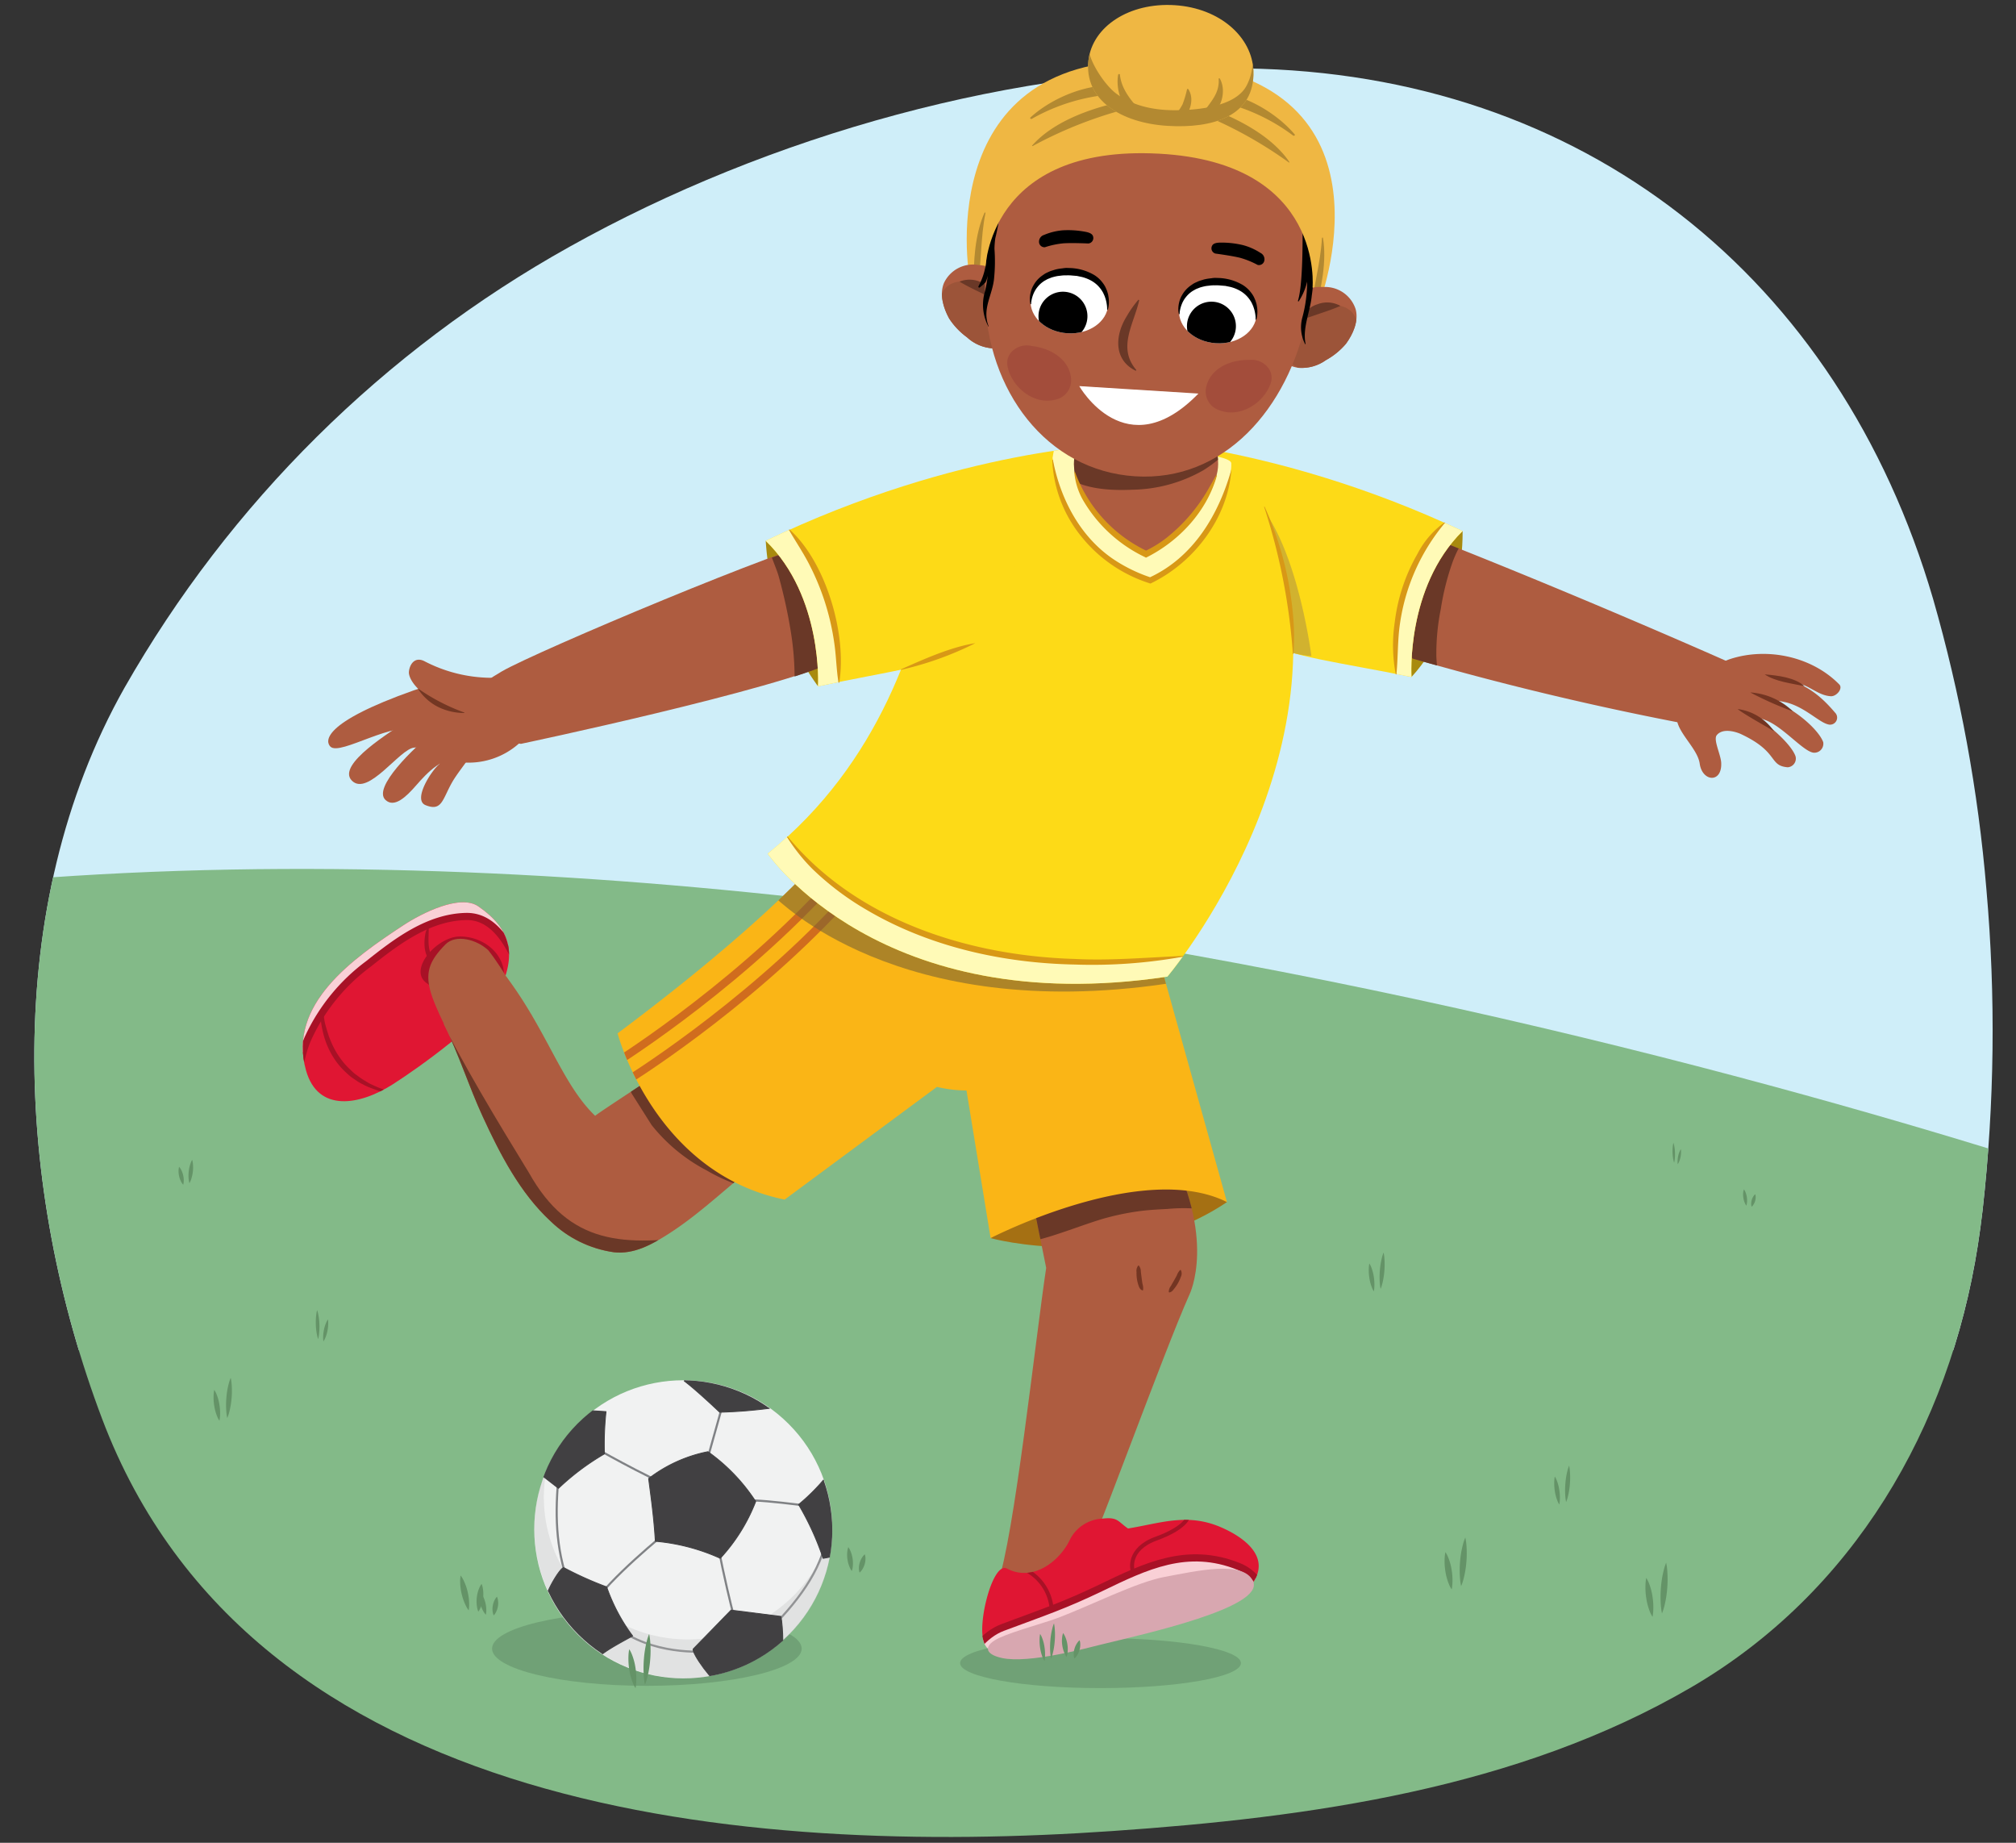
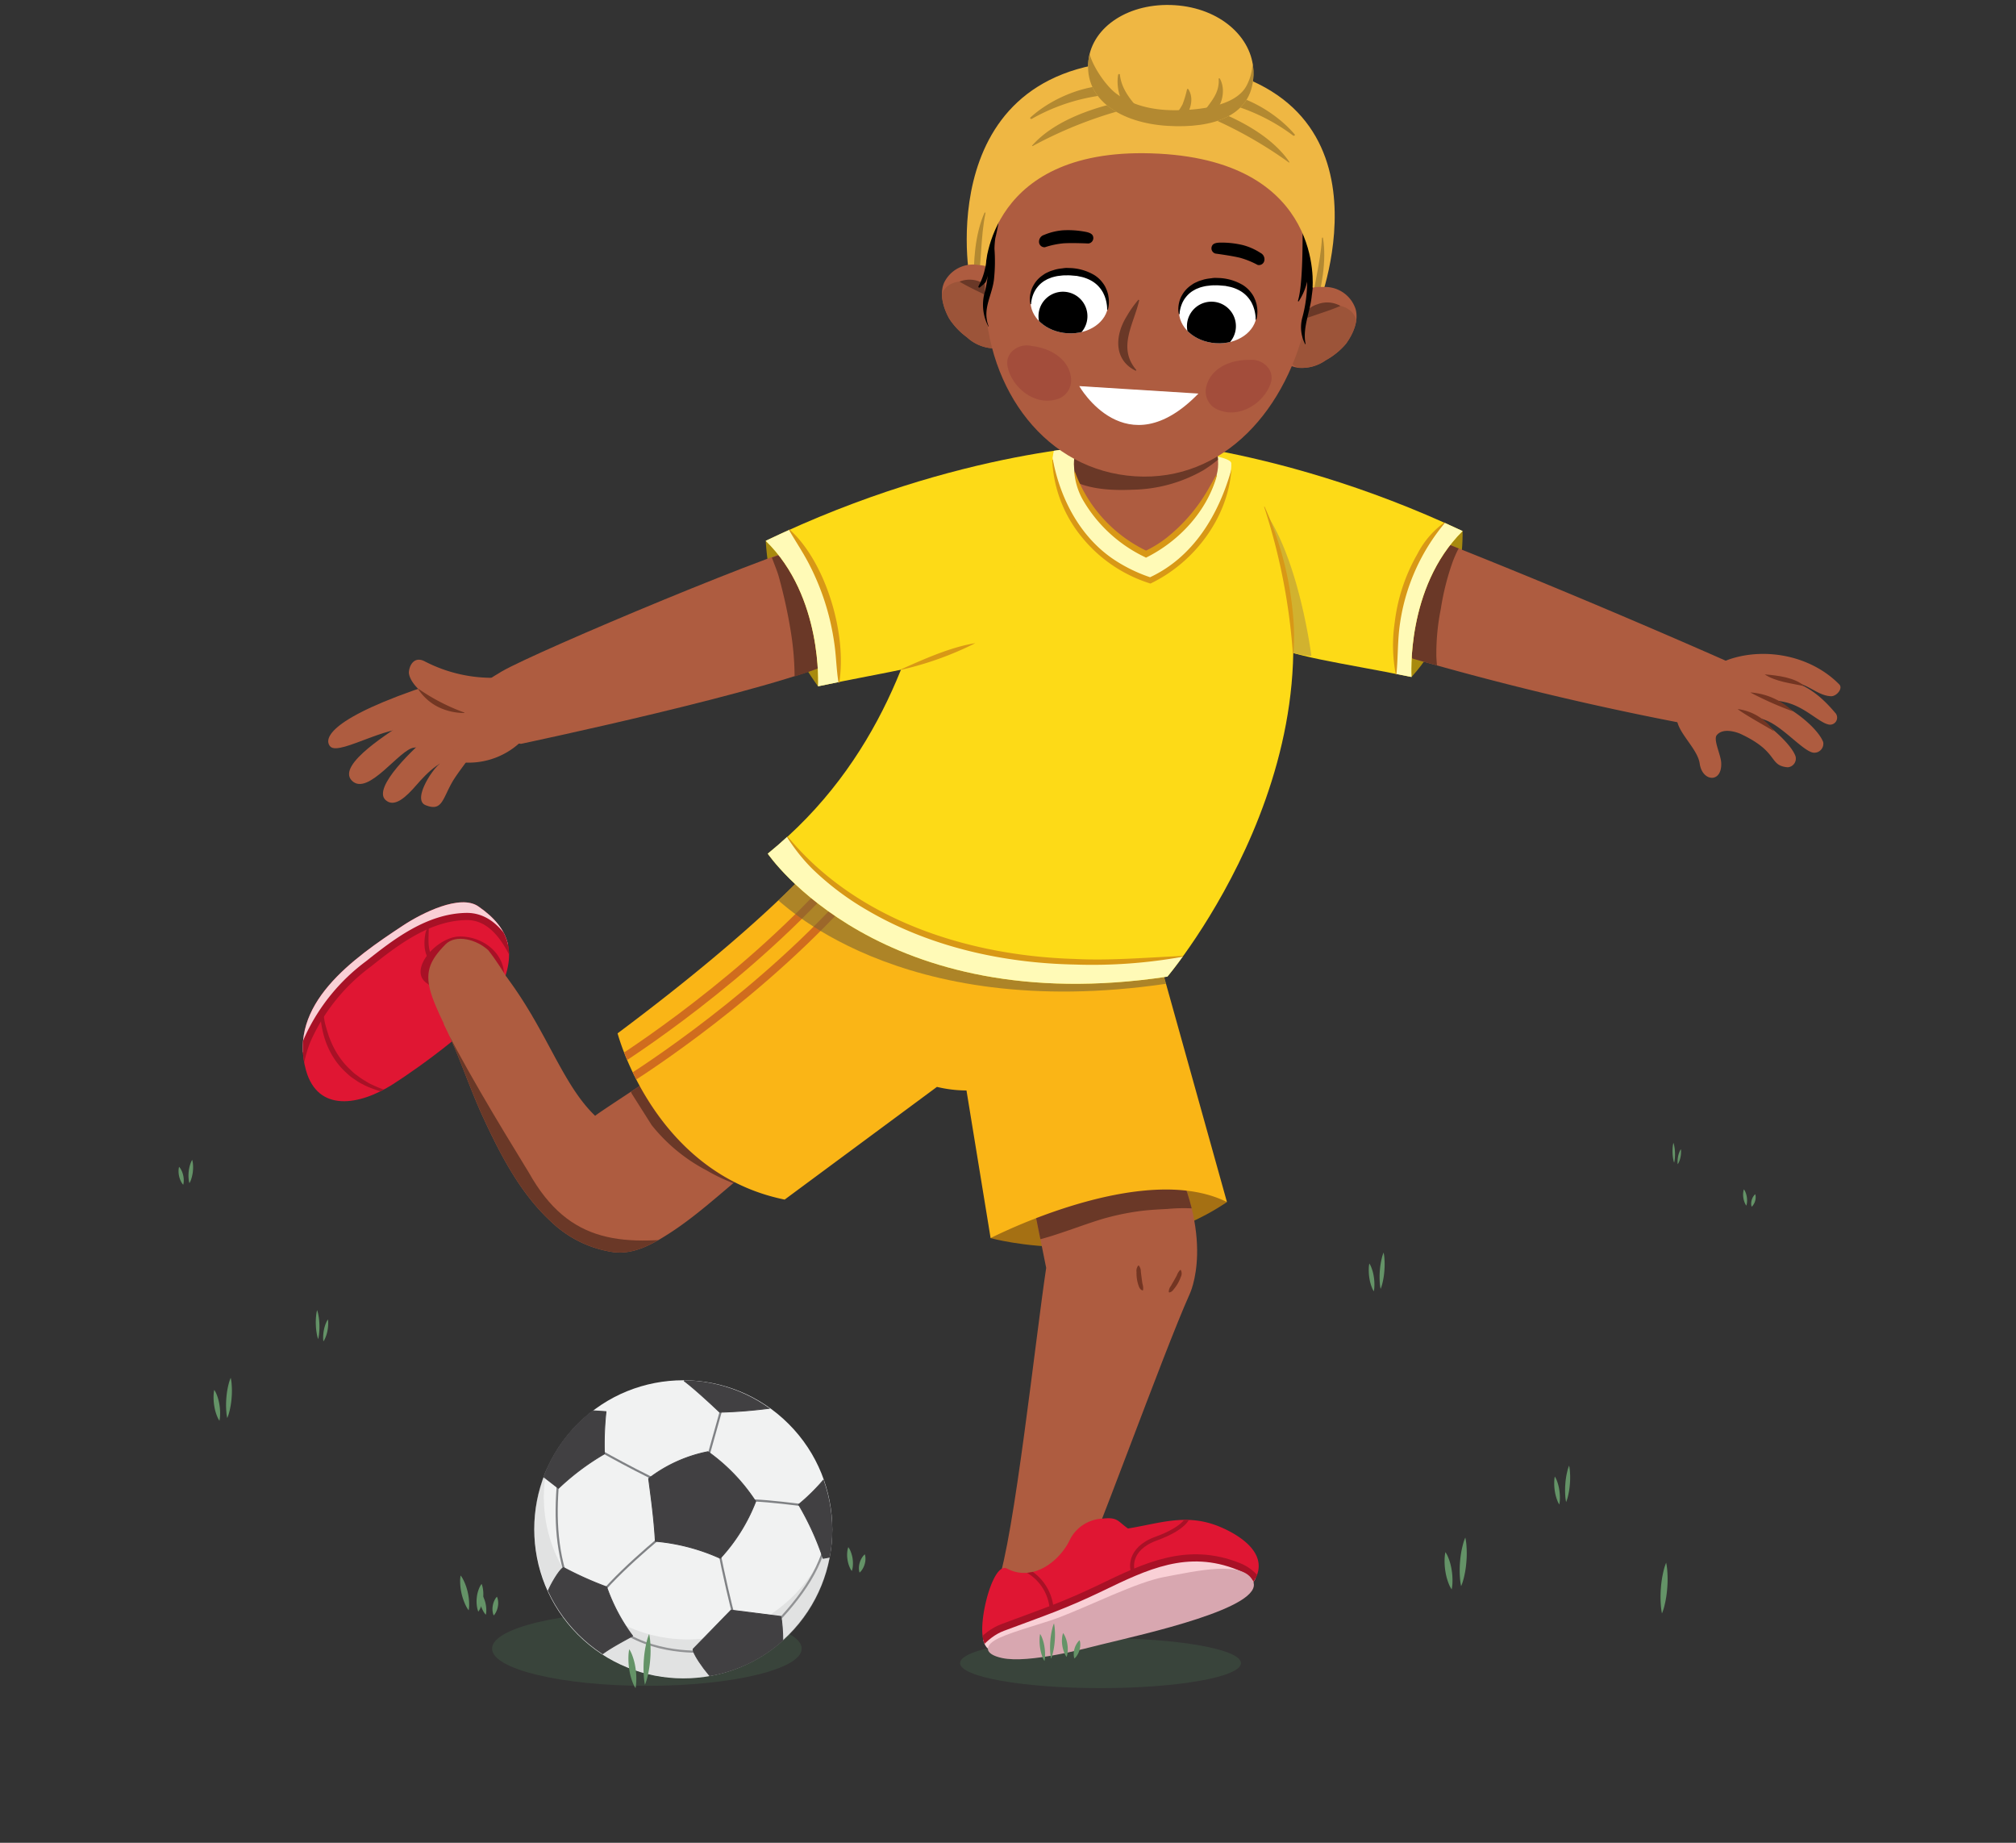
<svg xmlns="http://www.w3.org/2000/svg" width="380" height="347.282" viewBox="0 0 380 347.282">
  <rect x="0" y="0" width="380" height="347.282" fill="#333333" stroke="none" />
  <defs>
    <clipPath id="a">
      <path d="M-40.14,167.512A283.746,283.746,0,0,0-50.195,112.76C-67.949,52.1-116.143,13.721-179.759,12.815c-42.99-.612-89.919,12.635-127.44,33.6a219.7,219.7,0,0,0-83.911,83.144c-23.293,41.305-20.568,94.464-4.212,137.718,28.34,74.943,121.959,82.421,190.372,77.706,37.324-2.572,76.411-7.969,109.236-27.13,30.449-17.778,48.577-48.8,53.958-83.268q.516-3.306.9-6.63A303.273,303.273,0,0,0-40.14,167.512Z" fill="none" />
    </clipPath>
    <clipPath id="b">
-       <path d="M374.423,167.6a283.671,283.671,0,0,0-10.056-54.752C346.613,52.192,298.42,13.809,234.8,12.9c-42.99-.612-89.92,12.634-127.441,33.6a219.707,219.707,0,0,0-83.911,83.144C.16,170.953,2.884,224.111,19.24,267.365c28.34,74.943,121.959,82.421,190.372,77.706,37.324-2.572,76.411-7.969,109.236-27.13,30.449-17.778,48.577-48.794,53.959-83.268q.516-3.306.9-6.63A303.346,303.346,0,0,0,374.423,167.6Z" fill="none" />
-     </clipPath>
+       </clipPath>
    <clipPath id="c">
      <path d="M219.75,215.568c9.766,17.76,4.462,28.376,4.462,28.376-5.014,11.192-17.89,47.166-23,58.341-1.638,4.156-3.03,7.039-9.186,4.964-2.152-.725-6.474-2.152-4-8.835,3.106-8.377,7.17-46.23,9.171-59.475l-3.907-19.382Z" fill="none" />
    </clipPath>
    <clipPath id="d">
      <path d="M74.082,204.314c4.9-3.128,17.205-11.9,19.849-17.182,3.616-7.221,2.4-12.064-3.768-16.321-3.436-2.371-10.657,1.277-14.146,3.572-9.494,6.244-21.869,14.894-18.328,27.369C59.937,209.668,67.75,208.359,74.082,204.314Z" fill="none" />
    </clipPath>
    <clipPath id="e">
      <path d="M95.474,184.109c-8.6-1.757-9.38,1.738-11.827,8.9,2.836,5.637,4.709,11.69,7.346,17.411,3.257,7.068,7.046,14.438,12.849,19.779a21.436,21.436,0,0,0,11.878,5.79c3.791.418,7.137-1.448,10.264-3.441,6.519-4.155,11.926-9.723,18.131-14.283-6.127-10.731-9.971-12.754-15.557-18.981-.352.452-16.016,10.548-16.375,11C105.955,204.305,103.123,194.3,95.474,184.109Z" fill="#ae5c40" />
    </clipPath>
    <clipPath id="f">
      <path d="M230.067,287.785c-6.341-2.7-11.347-.719-17.443.265-1.943-1.324-1.892-2.22-4.895-1.849a7.212,7.212,0,0,0-6.13,4.1c-1.838,3.8-6.826,7.912-11.782,5.307-2.932-1.541-6.577,12.686-3.6,15.081,6.043-.585,47.84-10.069,47.98-10.195C241.569,293.853,233.759,289.357,230.067,287.785Z" fill="none" />
    </clipPath>
    <clipPath id="g">
      <path d="M153.941,162.3s-9.96,11.858-37.531,32.435c0,0,6.844,26.312,31.492,31.333l28.705-21.24a24.082,24.082,0,0,0,5.569.676l4.546,27.82s28.6-14.767,44.55-6.791L218.3,180.088Z" fill="none" />
    </clipPath>
    <clipPath id="h">
      <path d="M97.134,126.459c5.184-4.546,50.067-23.051,56.775-23.93,10.758-1.41,18.778,15.14,3.545,22.054-11.671,5.7-60.223,16.183-60.223,16.183S81.189,140.441,97.134,126.459Z" fill="none" />
    </clipPath>
    <clipPath id="i">
      <path d="M261.769,98.2c31.448,12.037,62.926,26.152,62.926,26.152s-7.092,11.95-9.309,11.579a560.252,560.252,0,0,1-62.792-15.963C251.459,115.83,249.183,96.615,261.769,98.2Z" fill="none" />
    </clipPath>
    <clipPath id="j">
      <path d="M275.683,100.08c-36.792-17.3-66.55-17.625-66.55-17.625l1.12,1.293c-1.773.049-3.523.19-5.228.4-10.336,1.055-33.626,4.768-60.69,17.771,10.819,10.535,9.858,27.419,9.858,27.419,5.982-1.27,11.3-2.228,15.628-3.123a83.945,83.945,0,0,1-25.1,34.663s21.222,31.322,75.325,23.171c0,0,23.18-27.366,23.727-60.993,4.848,1.408,12.711,2.576,22.285,4.524C266.057,127.581,264.953,110.706,275.683,100.08Z" fill="none" />
    </clipPath>
    <clipPath id="k">
      <path d="M229.61,87.465c0,7.162-11.48,17.647-13.587,16.962-4.493-1.459-13.587-9.8-13.587-16.962S208.519,74.5,216.023,74.5,229.61,80.3,229.61,87.465Z" fill="none" />
    </clipPath>
    <clipPath id="l">
      <ellipse cx="128.793" cy="288.205" rx="28.004" ry="28.175" transform="translate(-166.1 175.564) rotate(-45.016)" fill="none" />
    </clipPath>
    <clipPath id="m">
      <path d="M178.906,60.019a13.38,13.38,0,0,0,3.359,3.541,7.838,7.838,0,0,0,4.918,2.089A5.778,5.778,0,0,0,193,60.08c.054-2.279-1.148-4.339-2.493-6.116a9.255,9.255,0,0,0-5.963-3.765,5.56,5.56,0,0,0-6.6,3.108C177.027,55.463,177.841,58.088,178.906,60.019Z" fill="none" />
    </clipPath>
    <clipPath id="n">
      <path d="M255.522,58.253a5.56,5.56,0,0,0-6.153-3.924,9.263,9.263,0,0,0-6.4,2.975c-1.56,1.591-3.014,3.482-3.251,5.748a5.78,5.78,0,0,0,5.055,6.265,7.84,7.84,0,0,0,5.144-1.445,13.393,13.393,0,0,0,3.783-3.085C255.007,63.007,256.148,60.508,255.522,58.253Z" fill="none" />
    </clipPath>
    <clipPath id="o">
      <path d="M236.257,13.341c.31,8.58-7.687,10.922-16.271,10.373s-15.7-4.839-14.817-12.362C205.916,5.008,212.855.429,221.44.978S236.029,7.054,236.257,13.341Z" fill="none" />
    </clipPath>
    <clipPath id="p">
      <ellipse cx="229.553" cy="58.884" rx="5.809" ry="7.325" transform="translate(156.139 284.21) rotate(-86.341)" fill="none" />
    </clipPath>
    <clipPath id="q">
      <ellipse cx="201.566" cy="57.008" rx="5.809" ry="7.325" transform="translate(131.81 254.525) rotate(-86.341)" fill="none" />
    </clipPath>
  </defs>
  <g clip-path="url(#a)">
    <path d="M-2.559,193.2s-308.047-55.867-557.886-1.035l-8.688,269.187S13.92,313.279,14.791,310-2.559,193.2-2.559,193.2Z" fill="#83ba88" />
  </g>
  <g clip-path="url(#b)">
    <g>
      <rect x="-8.457" y="-39.3" width="391.332" height="293.747" fill="#cfeef9" />
      <path d="M420.028,231.439S180.951,141.95-24.885,168.77L-63.893,435s482.757-82.546,483.843-85.705S420.028,231.439,420.028,231.439Z" fill="#83ba88" />
    </g>
  </g>
  <ellipse cx="207.438" cy="313.419" rx="26.469" ry="4.711" fill="#476b50" opacity="0.31" />
  <ellipse cx="121.932" cy="310.688" rx="29.18" ry="7.013" fill="#476b50" opacity="0.31" />
  <path d="M186.722,233.328s24.353,6.767,44.55-6.791c0,0-9.718-6.98-11.284-6.98s-24.59,5.56-24.59,5.56Z" fill="#a57013" />
  <path d="M219.75,215.568c9.766,17.76,4.462,28.376,4.462,28.376-5.014,11.192-17.89,47.166-23,58.341-1.638,4.156-3.03,7.039-9.186,4.964-2.152-.725-6.474-2.152-4-8.835,3.106-8.377,7.17-46.23,9.171-59.475l-3.907-19.382Z" fill="#ae5c40" />
  <path d="M74.082,204.314c4.9-3.128,17.205-11.9,19.849-17.182,3.616-7.221,2.4-12.064-3.768-16.321-3.436-2.371-10.657,1.277-14.146,3.572-9.494,6.244-21.869,14.894-18.328,27.369C59.937,209.668,67.75,208.359,74.082,204.314Z" fill="#e01633" />
  <path d="M95.022,183.872A7.826,7.826,0,0,1,87.2,191.7c-4.322,0-3.836-4.364-6.791-6.442-3.535-2.485,1.959-8.774,6.28-8.774S95.022,179.55,95.022,183.872Z" fill="#a81126" />
  <g clip-path="url(#c)">
    <path d="M215.432,228.162c1.53-.172,3.07-.251,4.608-.329a32.768,32.768,0,0,1,8.5.305,8.5,8.5,0,0,0-1.1-3.852,15.81,15.81,0,0,1-1.4-1.869,9.356,9.356,0,0,0-.451-1,3.279,3.279,0,0,0-2.609-1.136,45.118,45.118,0,0,0-7.088.144c-5.022.367-10.045.733-15.059,1.191-1.922.176-4.076.491-5.224,2.043a6.13,6.13,0,0,0-.96,2.888c-.368,2.759-4.12,8.062-.087,7.334,3.7-.667,10.328-3.4,13.972-4.37A47.868,47.868,0,0,1,215.432,228.162Z" fill="#6a3827" />
  </g>
  <g clip-path="url(#d)">
    <path d="M75.791,206.207c.107.021-.169,0-.321,0s-.547-.007-.9-.044-.9-.095-1.4-.185-1.208-.25-1.782-.42-1.5-.518-2-.727-.7-.338-1.105-.538a7.591,7.591,0,0,1-1.078-.631c-.353-.252-.715-.471-1.059-.734s-.668-.57-.988-.867a13.822,13.822,0,0,1-1.77-1.986,15.383,15.383,0,0,1-1.354-2.261,16.028,16.028,0,0,1-.914-2.358,22.477,22.477,0,0,1-.525-2.286c-.122-.686-.139-1.54-.2-2.057s-.062-.6-.076-.969.03-.487.043-.867.058-.928.083-1.334.063-.781.09-1.18c.036.4.071.776.1,1.179s.06.946.095,1.319.015.488.067.849.063.444.161.94.178,1.328.352,1.979.412,1.447.648,2.164a18.548,18.548,0,0,0,.946,2.211,14.88,14.88,0,0,0,1.3,2.113,13.413,13.413,0,0,0,1.637,1.881c.3.281.589.58.9.84s.649.479.968.73a9.72,9.72,0,0,0,.989.646c.355.216.569.364,1,.591s1.406.657,1.861.836a25.4,25.4,0,0,0,2.983.922C75.259,206.128,75.364,206.124,75.791,206.207Z" fill="#a81126" />
    <path d="M54.469,210.147c1.759-4.842,1.536-10.175,3.794-14.911a36.2,36.2,0,0,1,11.116-13.531c5.125-4.073,11.258-8.845,18.47-8.99,5.341-.107,8.183,5.368,10,9.677,1.023,2.43,4.717,2.849,4.677-.247-.073-5.675-4.1-11.667-9.364-13.7-7.9-3.045-14.786.253-21.188,4.494-7.05,4.671-12.745,8.6-17.524,15.783-3.928,5.908-6.288,13.787-4.876,20.971A2.532,2.532,0,0,0,54.469,210.147Z" fill="#f9d0d6" stroke="#a81126" stroke-miterlimit="10" stroke-width="1.35" />
    <path d="M80.812,174.6c.05,2.214-.469,4.672,1.192,6.4l-.492.566c-1.557-1.331-1.644-3.442-1.395-5.272a4.87,4.87,0,0,1,.592-1.723l.1.028Z" fill="#a81126" />
  </g>
  <path d="M88.655,203.1c-2.088-4.83-5.652-10.834-7.209-15.3s-.491-6.751,2.5-9.807c1.977-2.019,5.94-.932,8.1,1.095,3.05,3.861,5.189,8.419,8.171,12.272C96.12,195.491,92.8,199.026,88.655,203.1Z" fill="#ae5c40" />
  <g>
    <path d="M95.474,184.109c-8.6-1.757-9.38,1.738-11.827,8.9,2.836,5.637,4.709,11.69,7.346,17.411,3.257,7.068,7.046,14.438,12.849,19.779a21.436,21.436,0,0,0,11.878,5.79c3.791.418,7.137-1.448,10.264-3.441,6.519-4.155,11.926-9.723,18.131-14.283-6.127-10.731-9.971-12.754-15.557-18.981-.352.452-16.016,10.548-16.375,11C105.955,204.305,103.123,194.3,95.474,184.109Z" fill="#ae5c40" />
    <g clip-path="url(#e)">
      <g>
        <path d="M82.028,190.005c5.114,10.384,11.612,21.116,17.651,30.971,7.652,13.657,17.8,14.04,33.174,11.737-.163,2.286.335,4.449.048,6.713-8.742.949-18.3-1.535-26.807-2.441-3.614-4.9-3.242-1.565-7.795-8.407s-14.031-23.863-19.523-32.644C79.562,193,81.112,192.665,82.028,190.005Z" fill="#6a3827" />
        <path d="M122.832,212.028a32.393,32.393,0,0,0,10.389,8.553,33.179,33.179,0,0,0,7.244,3.153c.338.079.594-.361.891-.541a2.563,2.563,0,0,0,.545-.644c.247-.3.622-.529.72-.907a1.442,1.442,0,0,0-.121-.833c-2.188-6.085-4.748-12.241-9.266-16.867a13.549,13.549,0,0,0-3.888-2.921,7.074,7.074,0,0,0-4.76-.546,11.225,11.225,0,0,0-2.3,1,8.781,8.781,0,0,0-2.807,2.015,2.2,2.2,0,0,0-.252,2.845" fill="#6a3827" />
      </g>
    </g>
  </g>
  <path d="M230.067,287.785c-6.341-2.7-11.347-.719-17.443.265-1.943-1.324-1.892-2.22-4.895-1.849a7.212,7.212,0,0,0-6.13,4.1c-1.838,3.8-6.826,7.912-11.782,5.307-2.932-1.541-6.1,12.478-3.99,14.2,6.043-.585,48.233-9.184,48.373-9.31C241.569,293.853,233.759,289.357,230.067,287.785Z" fill="#e01633" />
  <g clip-path="url(#f)">
    <path d="M233.525,295.222c-9.741-3.934-17.633-.025-26,4-6.964,3.352-10.757,4.576-18.521,7.478-6.908,2.583-11.779,14.4-5.559,20.915,2.482,2.6,6.43.349,6.431-3.025.007-11.586,8.44-14.937,18.313-18.143,5.456-1.771,9.977-4.012,15.824-4.926,3.819-.6,10.507,1.659,11.429,5.478.568,2.351-.662,3.894,1.021,2.18C241.04,304.524,238.65,297.292,233.525,295.222Z" fill="#f9d0d6" stroke="#a81126" stroke-miterlimit="10" stroke-width="1.35" />
    <path d="M192.372,295.414a9.073,9.073,0,0,1,5.807,7.361" fill="none" stroke="#a81126" stroke-miterlimit="10" stroke-width="0.75" />
    <path d="M223.931,285.9s-.45,2.044-5.992,4.052-4.468,5.923-4.468,5.923" fill="none" stroke="#a81126" stroke-miterlimit="10" stroke-width="0.75" />
  </g>
  <path d="M219.538,297.17c-5.278.974-13.982,5.4-20,7.678-2.635,1-8.247,2.493-11.038,3.755-3.183,1.44-3.034,3.118.362,3.856,5.086,1.105,16.035-1.882,18.878-2.582,7.739-1.9,30.781-6.936,28.442-11.917C234.32,293.993,225.6,296.051,219.538,297.17Z" fill="#d8a7b0" />
  <path d="M153.941,162.3s-9.96,11.858-37.531,32.435c0,0,6.844,26.312,31.492,31.333l28.705-21.24a24.082,24.082,0,0,0,5.569.676l4.546,27.82s28.6-14.767,44.55-6.791L218.3,180.088Z" fill="#fab516" />
  <g clip-path="url(#g)">
    <path d="M158.4,170.5c-18.39,19.771-40.61,33.417-40.61,33.417" fill="none" stroke="#d06c1e" stroke-miterlimit="10" stroke-width="1.5" />
    <path d="M155.5,167.6c-18.389,19.772-40.609,33.418-40.609,33.418" fill="none" stroke="#d06c1e" stroke-miterlimit="10" stroke-width="1.5" />
    <path d="M219.784,185.4c-50.691,7.428-73-15.8-73.981-16.532,0,0,2.792-4.5,4.856-4.068s69.692,15.479,69.692,15.479Z" fill="#7a6432" opacity="0.6" />
  </g>
  <path d="M239,96.425c17.572,44.5-18.957,87.625-18.957,87.625-54.1,8.151-75.325-23.171-75.325-23.171,21.348-17.23,28.27-40.84,31.564-56.7,1.976-9.514,14-17.18,23.515-19.162C212.155,82.443,228.529,82.553,239,96.425Z" fill="#fdda17" />
  <path d="M154.193,129.339a52.051,52.051,0,0,1-9.858-27.419l7.008,2.045s5.373,14.308,5.453,14.789S154.193,129.339,154.193,129.339Z" fill="#a88a0e" />
  <path d="M266.057,127.581c10.231-11.186,9.626-27.5,9.626-27.5l-7.317,3.739s-4.18,16.6-4.18,16.894S266.057,127.581,266.057,127.581Z" fill="#a88a0e" />
  <path d="M94.561,126.542c6.513-3.79,54.56-23.971,61.268-24.85,10.758-1.41,17.521,15.717,2.288,22.63-11.67,5.7-59.926,15.86-59.926,15.86S76.232,137.209,94.561,126.542Z" fill="#ae5c40" />
  <g>
    <path d="M320.383,143.909c-.447-3.207-5.237-6.615-4.169-9.545a16.043,16.043,0,0,1,1.613-3.663c1.718-2.453,5.513-5.59,8.272-6.494,6.906-2.265,15.359-.552,20.589,4.775.75.765-.524,2.283-1.589,2.225-2.156-.119-3.661-1.688-5.943-2.415-1.144-.364-2.152-.7-3.2-1.036.227.056.462.172.678.233,4.069,1.147,6.616,3.208,9.235,6.285a1.328,1.328,0,0,1-1.312,2.231c-1.777-.431-4.544-3.441-8.168-4.2a15.945,15.945,0,0,0-2.451-.357c4.44,1.621,8.874,5.584,9.724,7.914a1.7,1.7,0,0,1-1.749,1.989c-1.89-.093-5.791-4.888-9.112-6.133a10.468,10.468,0,0,0-1.648-.515c2.862,1.881,6.524,5.157,7.29,7.319a1.641,1.641,0,0,1-1.49,2.074c-3.646-.32-1.54-2.883-8.894-6.3-.019-.009-3.1-1.4-4.458.238-.708.851.753,3.66.832,5.2C324.635,147.637,320.864,147.363,320.383,143.909Z" fill="#ae5c40" />
    <path d="M327.528,133.62a9.9,9.9,0,0,1,6.858,4.185c-1.82-1.1-5.69-3.229-6.858-4.185Z" fill="#733522" />
    <path d="M337.945,134.059a64.032,64.032,0,0,1-8.041-3.569,12.794,12.794,0,0,1,8.041,3.569Z" fill="#733522" />
    <path d="M340.132,129.313c-2.5-.544-5.415-.839-7.508-2.221,2.477.2,5.729.588,7.508,2.221Z" fill="#733522" />
  </g>
  <g clip-path="url(#h)">
    <path d="M149.689,130.95a2.6,2.6,0,0,0,.085,1.119,1.651,1.651,0,0,0,1.666.92,3.568,3.568,0,0,0,1.837-.813c3.839-2.9,4.7-8.248,4.9-13.053.2-4.625.036-9.42-1.914-13.619a14.027,14.027,0,0,0-5.256-6.022c-1.619-1-5.449-2.8-6.463-.18-.888,2.3,1.625,7.062,2.247,9.359a95.5,95.5,0,0,1,2.27,10.37A54.927,54.927,0,0,1,149.689,130.95Z" fill="#6a3827" />
  </g>
  <g>
    <path d="M261.769,98.2c31.448,12.037,63.866,26.47,63.866,26.47s-7.239,11.809-9.457,11.437a573.2,573.2,0,0,1-63.584-16.139C251.459,115.83,249.183,96.615,261.769,98.2Z" fill="#ae5c40" />
    <g clip-path="url(#i)">
      <path d="M271.59,114.717a42.5,42.5,0,0,0-.849,8.976c.055,1.438.238,2.868.42,4.3a10.67,10.67,0,0,1-6.731-8.767,15.191,15.191,0,0,1,.5-4.563c1.167-4.976,3.457-9.945,7.6-12.935.66-.476,3.17-1.648,3.182.06,0,.588-.714,1.428-.967,1.943-.333.677-.632,1.37-.9,2.074A47.9,47.9,0,0,0,271.59,114.717Z" fill="#6a3827" />
    </g>
  </g>
  <path d="M154.193,129.339c13.533-2.873,23.679-4.151,26.626-6.706,4.638-4.023,10.518-16.125,10.518-16.125l19.4-22.775s-29.754.581-66.4,18.187C155.154,112.455,154.193,129.339,154.193,129.339Z" fill="#fdda17" />
  <path d="M266.057,127.581c-13.557-2.758-23.714-3.95-26.682-6.48-4.672-3.984-10.653-16.035-10.653-16.035L209.133,82.455s29.758.329,66.55,17.625C264.953,110.706,266.057,127.581,266.057,127.581Z" fill="#fdda17" />
  <g clip-path="url(#j)">
    <g>
      <path d="M263.353,129.339c-2.6-22.686,10.066-31.786,10.066-31.786l4.773,1.366s-10.674,31.239-10.934,31.152S263.353,129.339,263.353,129.339Z" fill="#fffab7" />
      <path d="M157.93,130.74C160.2,111.326,147.3,98.11,147.3,98.11l-4.725,1.97s9.475,32.233,10.7,32.1A33.08,33.08,0,0,0,157.93,130.74Z" fill="#fffab7" />
      <path d="M147.422,155.488c-.6,2.873,22.667,32.84,77.18,24.528,0,0-4.419,8.37-5.482,8.016s-36.029-1.418-36.62-1.536-30.209-9.214-32.114-10.513-8.521-14.766-8.521-14.766Z" fill="#fffab7" />
      <path d="M198.4,86.261c2,18.757,16.8,23.048,19.066,23.115,0,0,6.887-3.779,10.08-9.816s4.656-9.433,4.54-12.258-33.232-3.569-33.232-3.569Z" fill="#fffab7" />
    </g>
  </g>
  <path d="M229.61,87.465c0,7.162-11.48,17.647-13.587,16.962-4.493-1.459-13.587-9.8-13.587-16.962S208.519,74.5,216.023,74.5,229.61,80.3,229.61,87.465Z" fill="#ae5c40" />
  <g clip-path="url(#k)">
    <path d="M237.063,70.389c-.232-.916-.049,5.45-.927,5.361-.241-.024-.482-.043-.723-.055a4.292,4.292,0,0,0-1.947,1,1.362,1.362,0,0,0-.529-.048c-2.164.293-4.052,1.448-6.108,2.171a34.386,34.386,0,0,1-7.533,1.623,32.6,32.6,0,0,1-7.784-.114c-2.562-.316-5.2-1.623-7.674-.478a3.512,3.512,0,0,0-1.957,2.955,3.852,3.852,0,0,0-1.045.334c-1.308.647-2.888-.14-2.686,1.563.86,7.256,9.543,7.846,15.268,7.589A27.805,27.805,0,0,0,226.8,88.633a24.141,24.141,0,0,0,9.321-10.592,15.737,15.737,0,0,0,.967-3.017A10.3,10.3,0,0,0,237.063,70.389Z" fill="#6a3827" />
  </g>
  <path d="M169.829,126.141c4.435-1.98,9.418-4.209,14.023-4.937a61.681,61.681,0,0,1-13.984,5.021c-.049.02-.1-.058-.039-.084Z" fill="#d89816" />
  <path d="M243.746,123.061a20.717,20.717,0,0,0,3.441.579s-2.06-16.545-8.02-26.087A82.375,82.375,0,0,1,243.746,123.061Z" fill="#d1b22f" />
  <g>
    <path d="M100.219,137.281s-5.824-12.97-22.173-7.2c-17.518,6.185-16.722,9.686-15.761,10.629,1.843,1.808,12.257-5.2,16.557-3S95.714,143.485,100.219,137.281Z" fill="#ae5c40" />
    <path d="M76.326,136.053c-2.164,1.609-13.046,8-10,11.062s9.028-6.011,11.737-6.221,8.627-1.791,6.326-3.581S76.326,136.053,76.326,136.053Z" fill="#ae5c40" />
    <path d="M81.749,137.891c-3.691,3-11.611,10.55-9.076,12.875,1.667,1.529,3.883-.585,5.793-2.787s5.261-5.785,8.3-4.752,7.176-11.14,1.079-8.238Z" fill="#ae5c40" />
    <path d="M82.786,144.021c-1.556,1.311-5,6.736-2.569,7.714,3.064,1.23,3.155-1.023,4.966-4.244s6.972-8.444,3-7.364A8.629,8.629,0,0,0,82.786,144.021Z" fill="#ae5c40" />
    <path d="M86.339,143.583a14.269,14.269,0,0,0,11.713-3.677c1.99-1.776,1.872-2.521-.716-6.122-2.024-2.815-10.435.521-10.435.521Z" fill="#ae5c40" />
    <path d="M77.077,126.6c-.124,1.373,2.027,5.07,8.809,6.907s8.052-5.822,6.743-5.772a27.566,27.566,0,0,1-12.5-3.063C78.19,123.6,77.2,125.226,77.077,126.6Z" fill="#ae5c40" />
    <path d="M78.934,129.851a37.469,37.469,0,0,0,8.557,4.417l.019.008a.048.048,0,0,1-.018.092,11.222,11.222,0,0,1-4.894-1.132,9.738,9.738,0,0,1-3.748-3.33.05.05,0,0,1,.084-.055Z" fill="#733723" />
  </g>
  <path d="M214.662,238.505a1.8,1.8,0,0,1,.379,1.171c.093.666.195,1.633.312,2.281a2.781,2.781,0,0,1,.109,1.171l-.091.063c-.528-.171-.663-.642-.8-1.028a7.253,7.253,0,0,1-.346-2.443,1.586,1.586,0,0,1,.322-1.217l.11,0Z" fill="#733522" />
  <path d="M220.308,243.5a1.8,1.8,0,0,1,.4-1.162c.327-.588.827-1.422,1.124-2.01a2.789,2.789,0,0,1,.618-1l.11.005a1.347,1.347,0,0,1,.016,1.3,7.236,7.236,0,0,1-1.194,2.158c-.258.313-.45.684-.989.778l-.087-.068Z" fill="#733522" />
  <g>
    <ellipse cx="128.793" cy="288.205" rx="28.086" ry="28.093" transform="translate(-166.069 175.484) rotate(-45)" fill="#f1f2f2" />
    <g clip-path="url(#l)">
      <path d="M124.989,279.559c-6.744-3.149-14.655-7.746-14.655-7.746l-4.88,4.761c-.788,7.113-.919,13.808,1.276,20.636l10.62,10.266c7.123,4.7,16.294,3.706,16.294,3.706l12.858-5.544c5.39-5.645,9.629-12.15,9.614-18.961l-1.673-2.58s-13.6-2.011-15.607-1.153S127.29,287.4,127.29,287.4s-9.425,7.432-14.174,13.143" fill="none" stroke="#808285" stroke-miterlimit="10" stroke-width="0.397" />
      <path d="M139.659,309.183s-1.776-4.983-4.4-18.247l-1.96-15.787,3.077-10.976" fill="none" stroke="#808285" stroke-miterlimit="10" stroke-width="0.397" />
      <path d="M157.365,285.394c.787,10.544-4.381,25.579-14.292,31.408-13.834,8.136-36.368,1.629-44.4-11.877-5.69-9.569-.235-23.391,5.586-32.231a26.677,26.677,0,0,0,1.988,23.108c7.645,12.857,24.52,17,37.692,9.253A27.7,27.7,0,0,0,157.365,285.394Z" fill="#bcbcbc" opacity="0.3" />
      <g>
        <path d="M142.444,282.961a33.737,33.737,0,0,1-6.678,10.706,37.416,37.416,0,0,0-12.239-3.207c-.273-4.589-.816-8.324-1.264-11.82a26.9,26.9,0,0,1,11.174-5.062A34.914,34.914,0,0,1,142.444,282.961Z" fill="#414042" stroke="#414042" stroke-linecap="round" stroke-linejoin="round" stroke-width="0.165" />
        <path d="M106.321,295.457a66.214,66.214,0,0,0,8.027,3.6,34.386,34.386,0,0,0,4.9,9.247c-3.088,1.685-5.783,3.153-6.867,4.454-1.01,1.56-6.83-4.584-9.491-11.052C102.445,300.618,105.787,295.018,106.321,295.457Z" fill="#414042" stroke="#414042" stroke-linecap="round" stroke-linejoin="round" stroke-width="0.165" />
        <path d="M114.229,266.028a57.653,57.653,0,0,0-.3,7.961,46.278,46.278,0,0,0-8.66,6.492l-4.1-3.186c.486-4.5,3.435-7.518,6.717-11.561C107.989,265.607,114.229,266.028,114.229,266.028Z" fill="#414042" stroke="#414042" stroke-linecap="round" stroke-linejoin="round" stroke-width="0.165" />
        <path d="M130.682,310.741l7.121-7.311,9.4,1.19c.357,1.828.705,7.889-.359,7.81-.55-.041-5.069,4.4-11.318,4.667C134.844,317.751,130.184,311.383,130.682,310.741Z" fill="#414042" stroke="#414042" stroke-linecap="round" stroke-linejoin="round" stroke-width="0.165" />
        <path d="M155.155,293.676a52.861,52.861,0,0,0-4.631-10.139,37.4,37.4,0,0,0,6.125-6.407l4.849,2.032c1.265,5.036.748,7.848-1.158,13.423C160.28,292.761,155.155,293.676,155.155,293.676Z" fill="#414042" stroke="#414042" stroke-linecap="round" stroke-linejoin="round" stroke-width="0.165" />
        <path d="M145.523,265.336a89.623,89.623,0,0,1-9.869.8s-4.433-4.218-6.67-5.877l2.961-4.641c4.74-.4,7.165.474,11.812,2.985C143.9,258.683,145.523,265.336,145.523,265.336Z" fill="#414042" stroke="#414042" stroke-linecap="round" stroke-linejoin="round" stroke-width="0.165" />
      </g>
    </g>
  </g>
  <path d="M198.471,86.7c1.432,7.448,5.241,14.672,11.7,18.886a29.271,29.271,0,0,0,6.814,3.265l-.384.014c8.35-3.818,13.128-11.9,15.508-20.4-.63,9.054-6.948,17.474-15.087,21.426l-.178.082-.207-.069a26.961,26.961,0,0,1-12.81-8.789,24.566,24.566,0,0,1-5.488-14.41.069.069,0,0,1,.136-.009Z" fill="#d89816" />
  <path d="M243.7,123.232a115.081,115.081,0,0,0-5.414-27.7c-.019-.053.07-.087.088-.029a62.866,62.866,0,0,1,5.364,20.593,40.731,40.731,0,0,1,.055,7.131c0,.056-.092.063-.093,0Z" fill="#d89816" />
  <path d="M202.641,88.985a26.593,26.593,0,0,0,13.65,14.906l-.5-.016a21.72,21.72,0,0,0,4.184-2.591,32,32,0,0,0,8-9.5c.429-.725.813-1.476,1.266-2.207.037-.07.162-.02.133.059-1.882,6.669-6.993,12.21-13.12,15.338l-.25.119-.25-.135a26.89,26.89,0,0,1-11.687-10.832,13,13,0,0,1-1.573-5.123.074.074,0,0,1,.145-.023Z" fill="#d89816" />
  <path d="M272.332,98.575a37.87,37.87,0,0,0-8.438,18.891c-.479,3.167-.361,6.382-.674,9.569a.069.069,0,0,1-.136.011,29.127,29.127,0,0,1-.194-9.717,33.982,33.982,0,0,1,4.284-12.942,16.8,16.8,0,0,1,5.07-5.917.069.069,0,0,1,.088.105Z" fill="#d89816" />
  <path d="M148.841,99.8c6.863,6.179,10.827,19.788,9.353,28.809a.075.075,0,0,1-.147-.006c-.419-2.58-.428-5.112-.826-7.636a46.282,46.282,0,0,0-4.614-14.461c-1.154-2.276-2.573-4.363-3.873-6.605-.047-.063.044-.157.107-.1Z" fill="#d89816" />
  <path d="M148.494,157.678c13.057,15.822,34.187,22.46,54.132,23.041,6.662.342,13.632-.285,20.285-.564a.074.074,0,0,1,.019.146,95.985,95.985,0,0,1-20.338,1.469c-13.589-.264-27.425-3.346-39.219-10.289a52.841,52.841,0,0,1-10.223-7.709,33.617,33.617,0,0,1-4.777-6.011c-.051-.075.067-.157.121-.083Z" fill="#d89816" />
  <g>
    <g>
      <path d="M41.363,267.743a6.07,6.07,0,0,0,.118-1.018,9.917,9.917,0,0,0-.134-2.081,8.493,8.493,0,0,0-.539-1.918,4.085,4.085,0,0,0-.426-.8,6.022,6.022,0,0,0-.119,1.019,9.781,9.781,0,0,0,.135,2.081,8.561,8.561,0,0,0,.541,1.917A4.05,4.05,0,0,0,41.363,267.743Z" fill="#649367" />
      <path d="M42.835,267.238a7.341,7.341,0,0,0,.38-1.129,15.133,15.133,0,0,0,.433-2.564,15.72,15.72,0,0,0,.017-2.65,8.565,8.565,0,0,0-.176-1.243,7.163,7.163,0,0,0-.382,1.127,14.9,14.9,0,0,0-.431,2.566,15.826,15.826,0,0,0-.017,2.65A8.536,8.536,0,0,0,42.835,267.238Z" fill="#649367" />
    </g>
    <g>
      <path d="M93.065,304.435a2.222,2.222,0,0,1-.182-.587,3.507,3.507,0,0,1,0-1.241,3.646,3.646,0,0,1,.412-1.189,2.455,2.455,0,0,1,.372-.517,2.205,2.205,0,0,1,.184.587,3.485,3.485,0,0,1,0,1.241,3.693,3.693,0,0,1-.414,1.189A2.432,2.432,0,0,1,93.065,304.435Z" fill="#649367" />
      <path d="M91.57,304.3a3.381,3.381,0,0,1-.451-.624,5.722,5.722,0,0,1-.595-1.464,5.535,5.535,0,0,1-.188-1.56,3.189,3.189,0,0,1,.095-.752,3.324,3.324,0,0,1,.452.623,5.959,5.959,0,0,1,.782,3.026A3.239,3.239,0,0,1,91.57,304.3Z" fill="#649367" />
    </g>
    <g>
      <path d="M273.631,299.529a7.255,7.255,0,0,0,.143-1.23,11.939,11.939,0,0,0-.163-2.515,10.208,10.208,0,0,0-.651-2.318,4.931,4.931,0,0,0-.515-.965,7.313,7.313,0,0,0-.144,1.231,11.868,11.868,0,0,0,.164,2.514,10.381,10.381,0,0,0,.653,2.317A4.926,4.926,0,0,0,273.631,299.529Z" fill="#649367" />
      <path d="M275.41,298.918a8.735,8.735,0,0,0,.459-1.363,18.237,18.237,0,0,0,.523-3.1,18.919,18.919,0,0,0,.021-3.2,10.282,10.282,0,0,0-.213-1.5,8.719,8.719,0,0,0-.461,1.363,18.044,18.044,0,0,0-.522,3.1,19.241,19.241,0,0,0-.02,3.2A10.42,10.42,0,0,0,275.41,298.918Z" fill="#649367" />
    </g>
    <g>
      <path d="M60.959,252.787a4.532,4.532,0,0,1-.048-.736,7.413,7.413,0,0,1,.16-1.489,6.3,6.3,0,0,1,.431-1.357,2.89,2.89,0,0,1,.317-.557,4.552,4.552,0,0,1,.048.737,7.326,7.326,0,0,1-.16,1.489,6.339,6.339,0,0,1-.432,1.356A2.924,2.924,0,0,1,60.959,252.787Z" fill="#649367" />
      <path d="M59.969,252.366a5.4,5.4,0,0,1-.223-.826,11.356,11.356,0,0,1-.212-1.859,11.851,11.851,0,0,1,.074-1.905,6.415,6.415,0,0,1,.161-.886,5.323,5.323,0,0,1,.224.825,11.273,11.273,0,0,1,.212,1.861,12.083,12.083,0,0,1-.075,1.905A6.378,6.378,0,0,1,59.969,252.366Z" fill="#649367" />
    </g>
    <g>
      <path d="M162.025,296.363a2.239,2.239,0,0,1-.118-.6,3.518,3.518,0,0,1,.135-1.234,3.637,3.637,0,0,1,.539-1.137,2.457,2.457,0,0,1,.425-.473,2.179,2.179,0,0,1,.12.6,3.5,3.5,0,0,1-.136,1.234,3.688,3.688,0,0,1-.54,1.136A2.446,2.446,0,0,1,162.025,296.363Z" fill="#649367" />
      <path d="M160.554,296.064a3.4,3.4,0,0,1-.381-.669,5.734,5.734,0,0,1-.432-1.521,5.51,5.51,0,0,1-.018-1.571,3.172,3.172,0,0,1,.177-.737,3.367,3.367,0,0,1,.381.668,5.95,5.95,0,0,1,.449,3.093A3.27,3.27,0,0,1,160.554,296.064Z" fill="#649367" />
    </g>
    <g>
      <path d="M202.515,312.553a2.241,2.241,0,0,1-.118-.6,3.539,3.539,0,0,1,.134-1.234,3.642,3.642,0,0,1,.539-1.136,2.43,2.43,0,0,1,.426-.474,2.2,2.2,0,0,1,.119.6,3.5,3.5,0,0,1-.135,1.234,3.661,3.661,0,0,1-.541,1.137A2.424,2.424,0,0,1,202.515,312.553Z" fill="#649367" />
      <path d="M201.043,312.253a3.388,3.388,0,0,1-.38-.669,5.749,5.749,0,0,1-.433-1.521,5.543,5.543,0,0,1-.017-1.571,3.206,3.206,0,0,1,.176-.736,3.3,3.3,0,0,1,.382.668,5.661,5.661,0,0,1,.431,1.521,5.587,5.587,0,0,1,.017,1.572A3.206,3.206,0,0,1,201.043,312.253Z" fill="#649367" />
    </g>
    <g>
      <path d="M196.88,313.029a5.6,5.6,0,0,0,.1-.894,9.029,9.029,0,0,0-.113-1.827,7.749,7.749,0,0,0-.454-1.683,3.6,3.6,0,0,0-.358-.7,5.472,5.472,0,0,0-.1.895,8.967,8.967,0,0,0,.115,1.826,7.765,7.765,0,0,0,.454,1.683A3.6,3.6,0,0,0,196.88,313.029Z" fill="#649367" />
      <path d="M198.118,312.585a6.573,6.573,0,0,0,.32-.99,13.755,13.755,0,0,0,.364-2.252,14.32,14.32,0,0,0,.015-2.327,7.831,7.831,0,0,0-.149-1.091,6.537,6.537,0,0,0-.321.991,13.516,13.516,0,0,0-.363,2.252,14.529,14.529,0,0,0-.014,2.326A7.907,7.907,0,0,0,198.118,312.585Z" fill="#649367" />
    </g>
    <g>
      <path d="M34.536,223.267a2.639,2.639,0,0,0,.094-.591,4.232,4.232,0,0,0-.107-1.206,3.982,3.982,0,0,0-.428-1.112,2.312,2.312,0,0,0-.338-.463,2.537,2.537,0,0,0-.095.591,4.161,4.161,0,0,0,.107,1.206,3.993,3.993,0,0,0,.43,1.111A2.279,2.279,0,0,0,34.536,223.267Z" fill="#649367" />
      <path d="M35.705,222.974a3.53,3.53,0,0,0,.3-.654,7.03,7.03,0,0,0,.358-3.023,3.7,3.7,0,0,0-.141-.721,3.49,3.49,0,0,0-.3.654,6.5,6.5,0,0,0-.343,1.487,6.784,6.784,0,0,0-.014,1.536A3.748,3.748,0,0,0,35.705,222.974Z" fill="#649367" />
    </g>
    <g>
      <path d="M90.157,303.722a3.926,3.926,0,0,1-.239-.876A6.415,6.415,0,0,1,89.879,301a6.049,6.049,0,0,1,.464-1.752,3.488,3.488,0,0,1,.435-.756,3.942,3.942,0,0,1,.241.877,6.341,6.341,0,0,1,.037,1.841,6.1,6.1,0,0,1-.466,1.752A3.487,3.487,0,0,1,90.157,303.722Z" fill="#649367" />
      <path d="M88.34,303.473a5.458,5.458,0,0,1-.565-.939,10.714,10.714,0,0,1-1.04-4.513,5.71,5.71,0,0,1,.093-1.113,5.3,5.3,0,0,1,.566.939,9.931,9.931,0,0,1,.765,2.192,10.332,10.332,0,0,1,.274,2.322A5.693,5.693,0,0,1,88.34,303.473Z" fill="#649367" />
    </g>
    <g>
      <path d="M258.959,243.359a5.689,5.689,0,0,0,.1-.921,9.272,9.272,0,0,0-.116-1.879,7.952,7.952,0,0,0-.467-1.732,3.728,3.728,0,0,0-.369-.722,5.61,5.61,0,0,0-.1.92,9.287,9.287,0,0,0,.117,1.88,8.053,8.053,0,0,0,.468,1.731A3.688,3.688,0,0,0,258.959,243.359Z" fill="#649367" />
      <path d="M260.233,242.9a6.841,6.841,0,0,0,.33-1.019,14.215,14.215,0,0,0,.374-2.317,14.69,14.69,0,0,0,.015-2.394,7.854,7.854,0,0,0-.153-1.123,6.7,6.7,0,0,0-.33,1.019,14.107,14.107,0,0,0-.374,2.317,15.039,15.039,0,0,0-.014,2.4A8.107,8.107,0,0,0,260.233,242.9Z" fill="#649367" />
    </g>
    <g>
      <path d="M119.79,318.129a7.932,7.932,0,0,0,.142-1.284,12.9,12.9,0,0,0-.162-2.623,11.157,11.157,0,0,0-.651-2.417,5.185,5.185,0,0,0-.515-1.007,7.934,7.934,0,0,0-.144,1.284,12.848,12.848,0,0,0,.164,2.623,11.182,11.182,0,0,0,.653,2.416A5.143,5.143,0,0,0,119.79,318.129Z" fill="#649367" />
      <path d="M121.568,317.493a9.481,9.481,0,0,0,.46-1.423,19.772,19.772,0,0,0,.523-3.234,20.594,20.594,0,0,0,.021-3.341,11.17,11.17,0,0,0-.213-1.567,9.266,9.266,0,0,0-.461,1.423,19.518,19.518,0,0,0-.522,3.233,20.945,20.945,0,0,0-.02,3.342A11.276,11.276,0,0,0,121.568,317.493Z" fill="#649367" />
    </g>
    <g>
-       <path d="M311.49,304.7a7.955,7.955,0,0,0,.142-1.285,12.977,12.977,0,0,0-.162-2.623,11.157,11.157,0,0,0-.651-2.417,5.185,5.185,0,0,0-.515-1.007,7.8,7.8,0,0,0-.144,1.284,12.848,12.848,0,0,0,.164,2.623,11.192,11.192,0,0,0,.653,2.417A5.182,5.182,0,0,0,311.49,304.7Z" fill="#649367" />
      <path d="M313.268,304.063a9.439,9.439,0,0,0,.46-1.422,19.768,19.768,0,0,0,.523-3.235,20.708,20.708,0,0,0,.021-3.341,11.035,11.035,0,0,0-.214-1.566,9.3,9.3,0,0,0-.46,1.422,19.427,19.427,0,0,0-.522,3.234,20.932,20.932,0,0,0-.02,3.341A11.245,11.245,0,0,0,313.268,304.063Z" fill="#649367" />
    </g>
    <g>
      <path d="M293.919,283.53a5.717,5.717,0,0,0,.1-.923,9.326,9.326,0,0,0-.116-1.885,7.994,7.994,0,0,0-.468-1.738,3.784,3.784,0,0,0-.37-.724,5.585,5.585,0,0,0-.1.923,9.282,9.282,0,0,0,.118,1.886,8.043,8.043,0,0,0,.469,1.736A3.744,3.744,0,0,0,293.919,283.53Z" fill="#649367" />
      <path d="M295.2,283.072a6.726,6.726,0,0,0,.33-1.022,14.075,14.075,0,0,0,.376-2.325,14.775,14.775,0,0,0,.015-2.4,8.068,8.068,0,0,0-.153-1.126,6.649,6.649,0,0,0-.331,1.022,13.964,13.964,0,0,0-.375,2.324,15.137,15.137,0,0,0-.015,2.4A8.068,8.068,0,0,0,295.2,283.072Z" fill="#649367" />
    </g>
    <g>
      <path d="M330.173,227.412a1.524,1.524,0,0,1-.08-.413,2.42,2.42,0,0,1,.091-.844,2.5,2.5,0,0,1,.369-.778,1.682,1.682,0,0,1,.292-.324,1.5,1.5,0,0,1,.081.413,2.4,2.4,0,0,1-.092.844,2.532,2.532,0,0,1-.37.778A1.66,1.66,0,0,1,330.173,227.412Z" fill="#649367" />
      <path d="M329.166,227.207a2.325,2.325,0,0,1-.26-.458,3.912,3.912,0,0,1-.3-1.04,3.781,3.781,0,0,1-.012-1.075,2.2,2.2,0,0,1,.121-.5,2.3,2.3,0,0,1,.261.458,4.082,4.082,0,0,1,.307,2.116A2.178,2.178,0,0,1,329.166,227.207Z" fill="#649367" />
    </g>
    <g>
      <path d="M316.239,219.4a3.092,3.092,0,0,1-.032-.5,5.075,5.075,0,0,1,.109-1.019,4.285,4.285,0,0,1,.3-.928,1.994,1.994,0,0,1,.217-.381,3.153,3.153,0,0,1,.033.5,5,5,0,0,1-.11,1.019,4.282,4.282,0,0,1-.3.928A1.964,1.964,0,0,1,316.239,219.4Z" fill="#649367" />
      <path d="M315.562,219.109a3.667,3.667,0,0,1-.153-.565,7.79,7.79,0,0,1-.145-1.272,8.074,8.074,0,0,1,.051-1.3,4.262,4.262,0,0,1,.11-.606,3.629,3.629,0,0,1,.153.564,7.7,7.7,0,0,1,.145,1.273,8.19,8.19,0,0,1-.051,1.3A4.443,4.443,0,0,1,315.562,219.109Z" fill="#649367" />
    </g>
  </g>
  <g>
    <path d="M248.56,57.5s16.632-42.311-28.115-45.857-38.129,39.338-37.563,41.2S248.56,57.5,248.56,57.5Z" fill="#efb743" />
    <path d="M185.574,40.087c-1.776,3.956-2.176,9.361-1.957,13.742.026.5.593.341.663-.067.764-4.5.542-9.046,1.468-13.571C185.773,40.068,185.633,39.958,185.574,40.087Z" fill="#b38931" />
    <g>
      <path d="M178.906,60.019a13.38,13.38,0,0,0,3.359,3.541,7.838,7.838,0,0,0,4.918,2.089A5.778,5.778,0,0,0,193,60.08c.054-2.279-1.234-4.277-2.493-6.116-2.3-3.36-3.806-3.8-6.11-4.032a6.047,6.047,0,0,0-6.456,3.375C177.027,55.463,177.841,58.088,178.906,60.019Z" fill="#ae5c40" />
      <g clip-path="url(#m)">
        <path d="M177.6,55.269c.772-1.889,3.04-2.588,5.242-2.1a9.941,9.941,0,0,1,7.15,7.78,4.075,4.075,0,0,1-1.98,4.416,3.579,3.579,0,0,1-3.677-.3,8.961,8.961,0,0,1-4.919-3.092C177.641,60.014,176.623,57.648,177.6,55.269Z" fill="#9c5439" />
      </g>
      <path d="M180.852,53.074a5.076,5.076,0,0,1,4.3.23,4.961,4.961,0,0,1,2.777,3.3c-.737-.269-1.3-.594-1.892-.86-1.765-.9-3.34-1.577-5.187-2.674Z" fill="#6a3827" />
    </g>
    <path d="M249.372,44.834c.72,4.276-.257,9.608-1.575,13.791-.151.479-.659.18-.624-.232.4-4.544,1.758-8.89,2-13.5C249.183,44.766,249.347,44.694,249.372,44.834Z" fill="#b38931" />
    <g>
      <path d="M255.522,58.253a6.047,6.047,0,0,0-5.973-4.169c-2.315-.062-3.864.181-6.575,3.22-1.482,1.664-3.014,3.482-3.251,5.748a5.78,5.78,0,0,0,5.055,6.265,7.84,7.84,0,0,0,5.144-1.445,13.393,13.393,0,0,0,3.783-3.085C255.007,63.007,256.148,60.508,255.522,58.253Z" fill="#ae5c40" />
      <g clip-path="url(#n)">
        <path d="M255.608,60.242c-.525-1.971-2.685-2.953-4.932-2.746a9.938,9.938,0,0,0-8.082,6.806,4.073,4.073,0,0,0,1.4,4.632,3.582,3.582,0,0,0,3.686.168,8.957,8.957,0,0,0,5.271-2.441C254.96,64.943,256.271,62.726,255.608,60.242Z" fill="#9c5439" />
      </g>
      <path d="M252.659,57.65c-1.969.853-3.623,1.328-5.485,1.992-.621.189-1.221.439-1.986.613a4.96,4.96,0,0,1,3.175-2.924,5.079,5.079,0,0,1,4.3.319Z" fill="#6a3827" />
    </g>
    <path d="M246.363,59.727c-3.563,17.341-15.686,31.1-32.4,30.034-16.763-1.072-27.949-16.222-28.307-33.916-.577-28.465,15.464-33.794,32.227-32.722S252.33,30.678,246.363,59.727Z" fill="#ae5c40" />
    <path d="M214.73,56.588c-1.032,4.557-4.142,8.916-.545,13.135l-.086.159c-4.246-2.061-3.936-6.7-1.753-10.225a20.3,20.3,0,0,1,2.249-3.188l.135.119Z" fill="#6a3827" />
    <path d="M245.546,41.715c.07.271,1.114,2.464,1.391,1.373.052-.2.346-.093.3.1-.1.467.271.208.623-.333a.314.314,0,0,1,.555.277,11.517,11.517,0,0,0-.227,1.786c-.364,2.132-.334,3.227-.626,5.353a29.8,29.8,0,0,1-.306,5.46c-.272,2.932-1.8,6.133-1.16,9.07a.056.056,0,0,1-.1.037,6.955,6.955,0,0,1-.526-4.959,26.009,26.009,0,0,0,.917-6.816,11.25,11.25,0,0,1-1.579,3.7c-.1.146-.177-.008-.128-.171C245.792,52.857,245.461,41.391,245.546,41.715Z" />
    <path d="M187.607,44.886a41.509,41.509,0,0,0,.886-4.808c.034-.538-2.395,4.075-2.4,4.34-.119,3.574.116,6.223-1.654,9.526a.169.169,0,0,0,.251.22c1.046-.88,1.179-.8,1.477-2.207a19.347,19.347,0,0,1-.593,3.258,8.769,8.769,0,0,0,.724,6.311.032.032,0,0,0,.058-.028c-1.3-3.285.733-5.887,1.02-9.036a31.706,31.706,0,0,0,.073-5.554A16.255,16.255,0,0,1,187.607,44.886Z" />
    <path d="M201.871,71.22c-.314-3.225-3.4-5.557-7.435-6.022-2.293-.572-5.091,1.18-4.508,3.927.809,3.816,4.878,7.206,8.924,6.206A3.7,3.7,0,0,0,201.871,71.22Z" fill="#933936" opacity="0.4" />
    <path d="M227.382,72.852c.722-3.159,4.078-5.079,8.142-5.026,2.346-.275,4.9,1.818,3.971,4.469-1.289,3.682-5.756,6.526-9.642,5.018A3.7,3.7,0,0,1,227.382,72.852Z" fill="#933936" opacity="0.4" />
    <path d="M203.432,72.764s8.784,15.5,22.461,1.405Z" fill="#fff" />
    <path d="M247.4,54.246s2.353-23.594-28.908-25.283C186.109,27.213,185.731,50.7,185.731,50.7l.013-5.572,1.821-13.752,4.454-8.082,26.021-4.266,25.992,6.57,4.759,12.37v6.569l-.913,8.246Z" fill="#efb743" />
    <path d="M243.043,30.537c-3.539-5.247-10.851-8.877-17.511-10.96-1.073-.336-1.532.934-.544,1.324a79.7,79.7,0,0,1,17.948,9.712C243,30.656,243.078,30.589,243.043,30.537Z" fill="#b38931" />
    <path d="M244.027,25.315c-3.858-4.56-11.612-9.043-18.644-7.893-.732.12-.594.946.1,1.033a36.329,36.329,0,0,1,18.238,7.075C243.923,25.676,244.177,25.493,244.027,25.315Z" fill="#b38931" />
    <path d="M194.547,27.436c4.179-4.754,11.894-7.423,18.764-8.641,1.108-.2,1.4,1.122.372,1.383a79.691,79.691,0,0,0-19.039,7.347C194.58,27.559,194.506,27.482,194.547,27.436Z" fill="#b38931" />
    <path d="M194.237,22.131c4.407-4.032,12.669-7.49,19.5-5.454.712.212.47,1.014-.235,1.011a36.338,36.338,0,0,0-18.99,4.694C194.294,22.5,194.065,22.288,194.237,22.131Z" fill="#b38931" />
    <path d="M236.257,13.341c.31,8.58-7.687,10.922-16.271,10.373s-15.7-4.839-14.817-12.362C205.916,5.008,212.855.429,221.44.978S236.029,7.054,236.257,13.341Z" fill="#efb743" />
    <path d="M237.341,49.954a.963.963,0,0,1-.3-.035,15.955,15.955,0,0,0-3.278-1.331c-1.61-.4-4.657-.8-4.657-.8a1.025,1.025,0,0,1-.722-1.256c.146-.548.584-.818,1.78-.814a17.4,17.4,0,0,1,4.09.466,11.435,11.435,0,0,1,3.354,1.487,1.324,1.324,0,0,1,.688,1.53A1.024,1.024,0,0,1,237.341,49.954Z" />
    <path d="M196.66,46.573a1.006,1.006,0,0,0,.3.018,15.9,15.9,0,0,1,3.462-.733c1.654-.115,4.724.027,4.724.027a1.028,1.028,0,0,0,.933-1.111c-.048-.564-.432-.907-1.61-1.113a17.426,17.426,0,0,0-4.108-.261,11.443,11.443,0,0,0-3.563.873,1.324,1.324,0,0,0-.947,1.385A1.026,1.026,0,0,0,196.66,46.573Z" />
    <g clip-path="url(#o)">
      <path d="M235.925,9.812a9.624,9.624,0,0,1-1.009,6.422c-2.124,3.856-9.11,4.522-13.319,4.54-2.6.012-7.4-.276-11.244-3.174-2.109-1.592-4.91-5.838-5.139-8.3a4.865,4.865,0,0,1,.017-.988c-.432,1.12-.865,2.24-1.291,3.367-.628,1.664-1.233,3.333-1.878,4.982a18.073,18.073,0,0,1-1.089,3.184q.168.339.339.662c4.963,9.449,13.995,9.714,22.178,9.511,6.268-.157,12.952-1.592,17.134-5.768C239.663,19.134,238.414,14.162,235.925,9.812Z" fill="#b38931" />
    </g>
    <g>
      <path d="M229.932,14.817c-.052-.091-.231-.081-.223.046.189,2.8-1.564,4.35-2.982,6.469a.6.6,0,0,0,.764.869C230.128,21.127,231.3,17.215,229.932,14.817Z" fill="#b38931" />
      <path d="M224,16.824c-.059-.09-.22-.112-.256.017a19.4,19.4,0,0,1-.843,2.823,11.887,11.887,0,0,1-2.066,2.775.6.6,0,0,0,.618.92C223.891,22.633,225.444,19.015,224,16.824Z" fill="#b38931" />
      <path d="M214.305,20.158c-1.542-1.757-2.948-3.668-3.211-6.075-.022-.207-.307-.15-.337.024-.413,2.36.407,6.076,2.858,7.079A.644.644,0,0,0,214.305,20.158Z" fill="#b38931" />
    </g>
    <g>
      <ellipse cx="229.553" cy="58.884" rx="5.809" ry="7.325" transform="translate(156.139 284.21) rotate(-86.341)" fill="#fff" />
      <path d="M222.215,59.2s-.022-.081-.05-.25a4.322,4.322,0,0,1-.061-.732,5.132,5.132,0,0,1,.141-1.163,4.912,4.912,0,0,1,.583-1.475,5.4,5.4,0,0,1,1.239-1.485c.261-.228.559-.409.856-.62.3-.184.639-.313.971-.472.336-.122.683-.221,1.035-.332A8.02,8.02,0,0,1,228,52.476a7.636,7.636,0,0,1,1.072-.074s-1.776-.095.538-.018a9.616,9.616,0,0,1,4.619,1.309,5.73,5.73,0,0,1,1.517,1.357,5.573,5.573,0,0,1,.53.781c.146.268.248.547.363.8.086.268.169.521.228.768.041.253.085.487.11.708a6.211,6.211,0,0,1,.01,1.152,4.813,4.813,0,0,1-.115.726l-.066.253-.134,0a5.253,5.253,0,0,0-.05-.915,7.935,7.935,0,0,0-.208-1.026c-.057-.193-.132-.393-.2-.606-.091-.2-.186-.421-.293-.64A6.006,6.006,0,0,0,235,55.785a5.622,5.622,0,0,0-1.371-1.045,7.184,7.184,0,0,0-1.718-.668l-.932-.193L230,53.8a7.091,7.091,0,0,0-.967-.026,6.589,6.589,0,0,0-.965.041c-.317.045-.638.06-.946.127s-.611.144-.906.229c-.284.118-.571.219-.841.341-.255.154-.521.278-.751.447a5.17,5.17,0,0,0-1.157,1.119,3.84,3.84,0,0,0-.4.6,4.649,4.649,0,0,0-.286.588,6.232,6.232,0,0,0-.319,1.014,4.447,4.447,0,0,0-.116.914Z" />
      <g clip-path="url(#p)">
        <path d="M232.949,61.762a4.613,4.613,0,1,1-4.309-4.9A4.612,4.612,0,0,1,232.949,61.762Z" />
      </g>
    </g>
    <g>
      <ellipse cx="201.566" cy="57.008" rx="5.809" ry="7.325" transform="translate(131.81 254.525) rotate(-86.341)" fill="#fff" />
      <path d="M194.229,57.323s-.022-.081-.051-.251a4.333,4.333,0,0,1-.06-.732,5.082,5.082,0,0,1,.141-1.163,4.881,4.881,0,0,1,.583-1.474,5.406,5.406,0,0,1,1.239-1.486c.261-.227.559-.408.855-.62.305-.183.639-.313.971-.472.337-.121.683-.221,1.036-.332a7.831,7.831,0,0,1,1.066-.192,7.628,7.628,0,0,1,1.072-.075s-1.776-.094.538-.017a9.623,9.623,0,0,1,4.619,1.308,5.71,5.71,0,0,1,1.516,1.357,5.545,5.545,0,0,1,.53.781c.147.268.249.547.363.8.087.268.169.521.229.768.04.253.085.487.11.709a6.288,6.288,0,0,1,.01,1.151,4.791,4.791,0,0,1-.115.726c-.043.166-.066.253-.066.253l-.134,0a5.253,5.253,0,0,0-.05-.915,7.778,7.778,0,0,0-.209-1.025c-.056-.194-.131-.394-.2-.607-.09-.2-.185-.421-.292-.64a6.006,6.006,0,0,0-.917-1.264,5.622,5.622,0,0,0-1.371-1.045,7.175,7.175,0,0,0-1.719-.668L202.99,52l-.977-.081a7.077,7.077,0,0,0-.966-.027,6.9,6.9,0,0,0-.966.041c-.317.045-.638.061-.945.127s-.611.145-.906.23c-.284.117-.571.218-.842.341-.254.154-.52.277-.75.446a5.149,5.149,0,0,0-1.157,1.119,3.894,3.894,0,0,0-.4.605,4.79,4.79,0,0,0-.287.587,6.248,6.248,0,0,0-.318,1.014,4.52,4.52,0,0,0-.117.914Z" />
      <g clip-path="url(#q)">
        <path d="M204.963,59.886a4.613,4.613,0,1,1-4.309-4.9A4.614,4.614,0,0,1,204.963,59.886Z" />
      </g>
    </g>
  </g>
</svg>